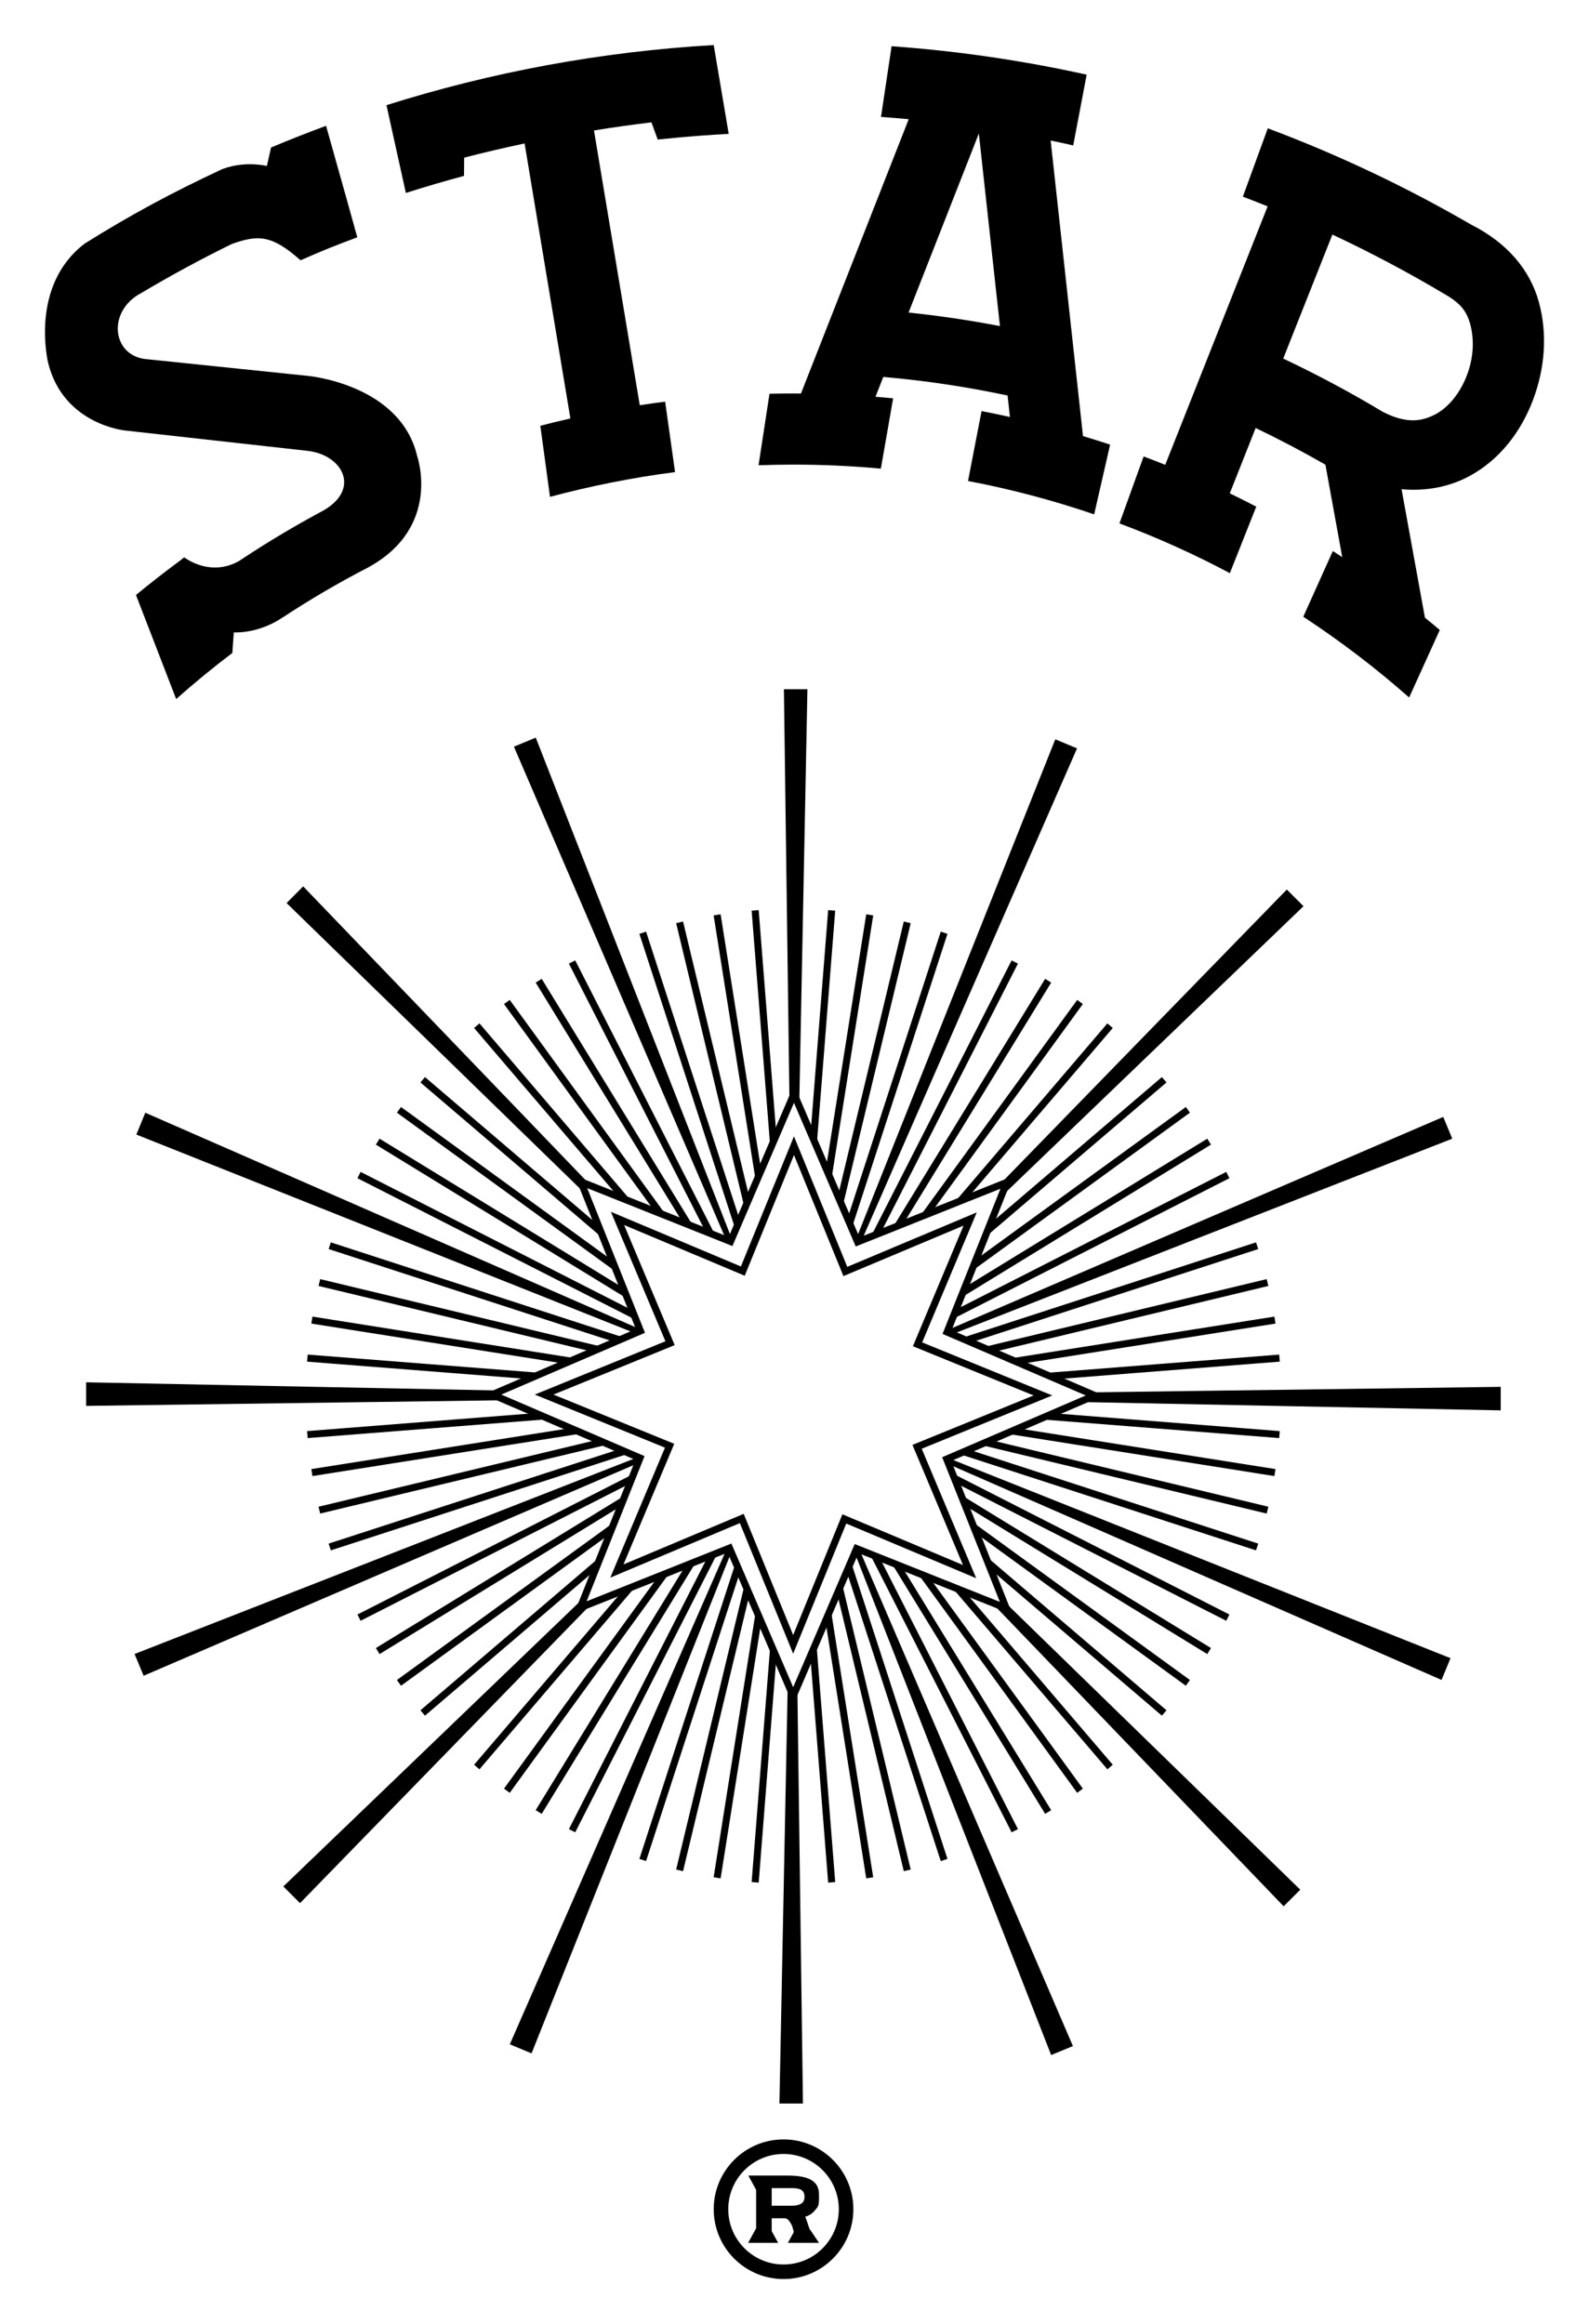
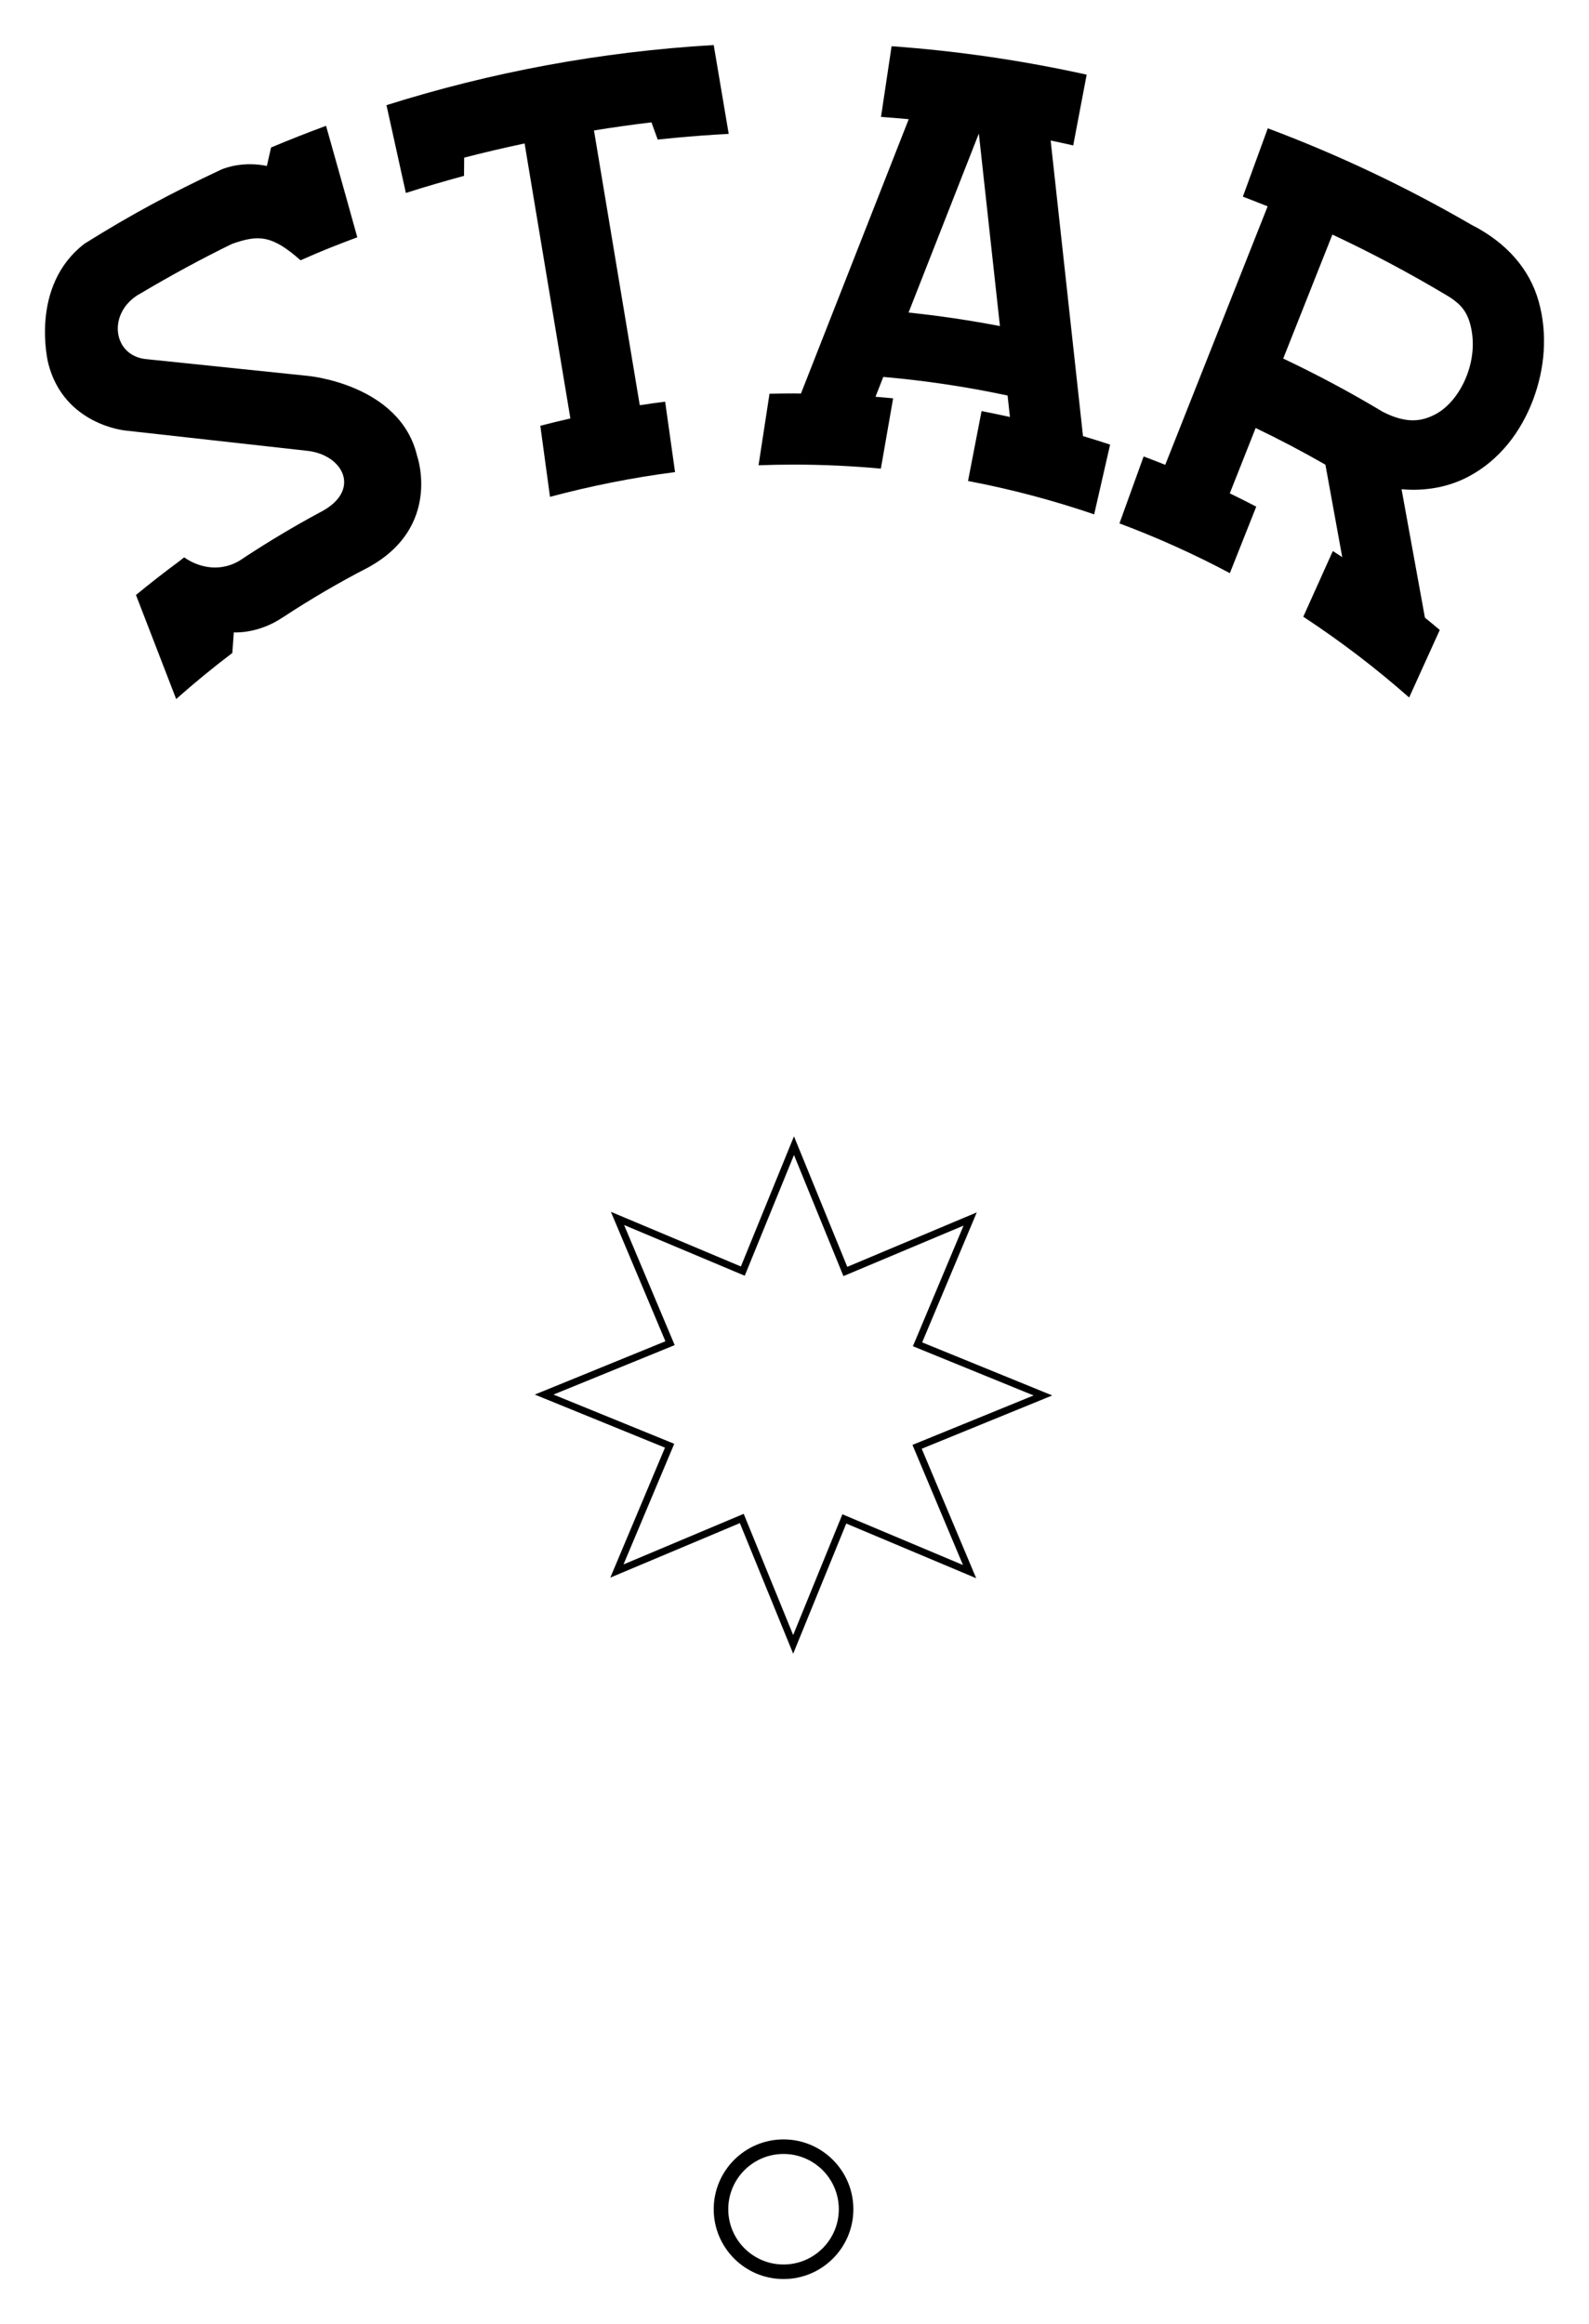
<svg xmlns="http://www.w3.org/2000/svg" version="1.0" width="525" height="768" viewBox="-19.12 -19.12 675.559 988.177" id="svg2457" style="display:inline">
  <defs id="defs2460">
    <clipPath id="clipPath6242">
-       <path d="M 334.031,294.375 L 337.781,572.375 L 323.312,388.312 L 320.312,388.531 L 333.594,557.281 L 307.125,390.094 L 304.156,390.562 L 330.625,557.531 L 291.156,393.156 L 288.219,393.875 L 327.781,558.562 L 275.438,397.469 L 272.594,398.406 L 328.594,570.812 L 228.531,314.969 L 219.25,318.812 L 329.125,574.219 L 245.312,409.688 L 242.625,411.062 L 319.5,561.906 L 231.062,417.531 L 228.5,419.125 L 317.062,563.625 L 217.469,426.5 L 215.031,428.25 L 314.5,565.125 L 204.594,436.469 L 202.312,438.438 L 320.594,576.875 L 129.656,378.219 L 122.594,385.312 L 321.75,579.156 L 181.438,459.312 L 179.5,461.594 L 307.906,571.281 L 171.25,472.031 L 169.5,474.438 L 306.156,573.719 L 162.125,485.5 L 160.562,488.031 L 304.656,576.344 L 154.062,499.625 L 152.719,502.312 L 315.344,585.094 L 62.531,474.469 L 58.719,483.75 L 316.844,586.594 L 141.406,529.594 L 140.469,532.438 L 301.219,584.688 L 136.875,545.219 L 136.188,548.125 L 300.594,587.625 L 133.594,561.156 L 133.125,564.125 L 299.844,590.531 L 131.562,577.312 L 131.312,580.312 L 312.562,594.562 L 37.375,589.094 L 37.375,599.125 L 315.031,595.375 L 131.312,609.844 L 131.562,612.812 L 300.219,599.562 L 133.125,626 L 133.594,628.969 L 300.594,602.531 L 136.188,642 L 136.875,644.906 L 301.406,605.406 L 140.469,657.688 L 141.406,660.562 L 314.125,604.438 L 57.969,704.625 L 61.812,713.875 L 316.906,604.188 L 152.719,687.844 L 154.062,690.5 L 304.812,613.688 L 160.562,702.094 L 162.125,704.656 L 306.125,616.406 L 169.5,715.688 L 171.25,718.125 L 308.031,618.75 L 179.5,728.562 L 181.438,730.844 L 319.969,612.469 L 121.219,803.469 L 128.312,810.562 L 321.844,611.75 L 202.312,751.719 L 204.594,753.656 L 314.562,624.906 L 215.031,761.875 L 217.469,763.656 L 316.969,626.656 L 228.5,771.031 L 231.062,772.594 L 319.5,628.25 L 242.625,779.094 L 245.312,780.438 L 327.938,618.281 L 217.5,870.594 L 226.75,874.438 L 329.438,616.75 L 272.594,791.75 L 275.438,792.656 L 327.781,631.594 L 288.219,796.281 L 291.156,796.969 L 330.594,632.688 L 304.156,799.562 L 307.125,800.031 L 333.594,632.969 L 320.312,801.594 L 323.312,801.844 L 337.594,619.875 L 332.125,895.781 L 342.125,895.781 L 338.406,618.375 L 352.844,801.844 L 355.844,801.594 L 342.562,632.969 L 369.031,800.031 L 372,799.562 L 345.562,632.625 L 385,796.969 L 387.938,796.281 L 348.438,631.781 L 400.719,792.688 L 403.562,791.75 L 347.469,619 L 447.656,875.156 L 456.906,871.344 L 347.219,616.25 L 430.844,780.438 L 433.531,779.094 L 356.688,628.25 L 445.094,772.594 L 447.656,771.031 L 359.125,626.594 L 458.719,763.656 L 461.125,761.875 L 361.625,624.969 L 471.562,753.656 L 473.844,751.719 L 355.625,613.312 L 546.5,811.906 L 553.562,804.844 L 354.906,611.438 L 494.719,730.844 L 496.688,728.562 L 368.031,618.688 L 504.906,718.125 L 506.656,715.688 L 370,616.375 L 514.031,704.656 L 515.594,702.094 L 371.469,613.781 L 522.094,690.5 L 523.438,687.844 L 361.531,605.312 L 613.625,715.656 L 617.438,706.406 L 359.781,603.719 L 534.75,660.562 L 535.688,657.688 L 374.656,605.375 L 539.281,644.906 L 540,642 L 375.375,602.5 L 542.562,628.969 L 543.031,626 L 375.969,599.562 L 544.594,612.812 L 544.844,609.844 L 363.781,595.562 L 638.781,601.031 L 638.781,591.031 L 361.25,594.75 L 544.844,580.312 L 544.594,577.312 L 376.312,590.531 L 543.031,564.125 L 542.562,561.156 L 375.562,587.625 L 540,548.125 L 539.281,545.219 L 374.938,584.688 L 535.688,532.438 L 534.75,529.594 L 361.844,585.781 L 618.188,485.5 L 614.344,476.25 L 358.469,586.281 L 523.438,502.312 L 522.094,499.625 L 371.312,576.438 L 515.594,488.031 L 514.031,485.5 L 369.938,573.781 L 506.656,474.438 L 504.906,472.031 L 368.312,571.25 L 496.688,461.594 L 494.719,459.312 L 356.438,577.438 L 554.938,386.656 L 547.844,379.562 L 354.094,578.625 L 473.844,438.438 L 471.562,436.469 L 361.594,565.219 L 461.125,428.25 L 458.719,426.5 L 359.156,563.531 L 447.656,419.125 L 445.094,417.531 L 356.688,561.844 L 433.531,411.062 L 430.844,409.688 L 348.219,571.906 L 458.656,319.531 L 449.406,315.688 L 346.5,573.938 L 403.562,398.406 L 400.719,397.469 L 348.406,558.438 L 387.938,393.875 L 385,393.156 L 345.562,557.531 L 372,390.562 L 369.031,390.094 L 342.562,557.125 L 355.844,388.531 L 352.844,388.312 L 338.625,568.938 L 344.031,294.375 L 334.031,294.375 z" id="path6244" style="fill:#000000;fill-opacity:1;fill-rule:evenodd;stroke:none;stroke-width:1px;stroke-linecap:butt;stroke-linejoin:miter;stroke-opacity:1" />
-     </clipPath>
+       </clipPath>
  </defs>
  <g transform="translate(-19.876,-20.469)" id="layer4" style="display:inline">
-     <path d="M 338.125,239 C 141.895,239 -17.344,398.27 -17.344,594.5 C -17.344,790.73 141.895,949.969 338.125,949.969 C 534.355,949.969 693.625,790.73 693.625,594.5 C 693.625,398.27 534.355,239 338.125,239 z M 338.312,466.469 L 365.375,529.406 L 428.781,504.094 L 403.406,567.719 L 466.156,594.688 L 403.25,621.75 L 428.531,685.156 L 364.938,659.812 L 337.969,722.531 L 310.906,659.594 L 247.469,684.906 L 272.844,621.281 L 210.094,594.312 L 273.031,567.25 L 247.719,503.844 L 311.344,529.219 L 338.312,466.469 z" clip-path="url(#clipPath6242)" id="path5081" style="opacity:1;fill:#000000;fill-opacity:1;fill-rule:nonzero;stroke:none;stroke-width:1px;stroke-linecap:butt;stroke-linejoin:miter;marker:none;marker-start:none;marker-mid:none;marker-end:none;stroke-miterlimit:4;stroke-dasharray:none;stroke-dashoffset:0;stroke-opacity:1;visibility:visible;display:inline;overflow:visible;enable-background:accumulate" />
-   </g>
+     </g>
  <g transform="translate(-19.876,-20.469)" id="layer5" style="display:inline">
-     <path d="M 338.312,466.469 L 311.344,529.219 L 247.719,503.844 L 273.031,567.25 L 210.094,594.312 L 272.844,621.281 L 247.469,684.906 L 310.906,659.594 L 337.969,722.531 L 364.938,659.812 L 428.531,685.156 L 403.25,621.75 L 466.156,594.688 L 403.406,567.719 L 428.781,504.094 L 365.375,529.406 L 338.312,466.469 z" id="path3382" style="opacity:1;fill:none;fill-opacity:1;fill-rule:evenodd;stroke:#000000;stroke-width:3;stroke-linecap:butt;stroke-linejoin:miter;stroke-miterlimit:4;stroke-dasharray:none;stroke-opacity:1" />
-   </g>
+     </g>
  <g transform="translate(-19.876,-20.469)" id="layer6" style="display:inline">
    <path d="M 338.312,488.469 L 316.562,541.812 L 263.281,519.406 L 285.625,572.469 L 232.094,594.312 L 285.438,616.062 L 263.031,669.344 L 316.125,647 L 337.969,700.531 L 359.719,647.188 L 412.969,669.594 L 390.656,616.531 L 444.156,594.688 L 390.844,572.938 L 413.219,519.656 L 360.156,541.969 L 338.312,488.469 z" id="path3436" style="opacity:1;fill:none;fill-opacity:1;fill-rule:evenodd;stroke:#000000;stroke-width:3;stroke-linecap:butt;stroke-linejoin:miter;marker:none;marker-start:none;marker-mid:none;marker-end:none;stroke-miterlimit:4;stroke-dasharray:none;stroke-dashoffset:0;stroke-opacity:1;visibility:visible;display:inline;overflow:visible;enable-background:accumulate" />
  </g>
  <g transform="translate(-19.876,-20.469)" id="layer7" style="display:inline">
    <path d="M 379.812,20.969 L 375.312,51.031 C 379.254,51.314 383.175,51.634 387.094,52 L 341.281,168.656 C 340.228,168.649 339.18,168.625 338.125,168.625 C 334.709,168.625 331.303,168.67 327.906,168.75 L 323.25,199.156 C 328.186,198.973 333.144,198.875 338.125,198.875 C 350.644,198.875 363.027,199.455 375.25,200.594 L 380.469,170.688 C 377.972,170.441 375.479,170.234 372.969,170.031 L 376.281,161.594 C 394.227,163.159 411.869,165.816 429.125,169.5 L 430.125,178.625 C 426.127,177.742 422.102,176.893 418.062,176.125 L 412.312,205.844 C 430.667,209.33 448.573,214.101 465.938,220.031 L 472.719,190.375 C 468.906,189.104 465.047,187.916 461.188,186.75 L 447.438,61.062 C 450.645,61.73 453.845,62.432 457.031,63.156 L 462.75,33.062 C 435.761,27.091 408.075,22.997 379.812,20.969 z M 416.906,58.094 L 425.875,139.969 C 413.105,137.515 400.15,135.597 387.031,134.219 L 416.906,58.094 z" id="path3913" style="opacity:1;fill:#000000;fill-opacity:1;fill-rule:evenodd;stroke:none;stroke-width:0.837;stroke-linecap:butt;stroke-linejoin:miter;marker:none;marker-start:none;marker-mid:none;marker-end:none;stroke-miterlimit:4;stroke-dasharray:none;stroke-dashoffset:0;stroke-opacity:1;visibility:visible;display:inline;overflow:visible;enable-background:accumulate" />
    <path d="M 139.375,54.812 C 131.502,57.715 123.706,60.797 116,64.031 L 114.219,71.875 C 104.354,69.873 96.87,72.574 95.156,73.281 C 95.105,73.305 95.051,73.32 95,73.344 C 94.915,73.381 94.781,73.438 94.781,73.438 C 73.648,83.334 56.424,92.577 36.781,104.875 C 13.035,122.957 21.25,155.75 21.25,155.75 C 27.895,182.111 54.219,184.406 54.219,184.406 L 131.562,193.031 C 146.336,194.72 154.219,209.126 138.344,218.344 C 137.795,218.621 137.259,218.924 136.719,219.219 C 125.91,225.046 115.383,231.327 105.156,238.031 C 104.289,238.6 103.426,239.175 102.562,239.75 C 92.664,245.515 83.653,241.186 80.438,239.219 L 79.062,238.312 L 76.781,240.094 C 70.583,244.675 64.507,249.422 58.562,254.312 L 75.656,298.562 C 83.358,291.727 91.311,285.193 99.531,278.969 L 100.156,270.219 C 100.156,270.219 110.423,271.018 121.094,263.75 C 121.101,263.745 121.118,263.755 121.125,263.75 C 132.72,256.128 144.725,249.084 157.125,242.688 C 188.823,225.477 178.094,195.188 178.094,195.188 C 170.904,164.688 131.719,161.156 131.719,161.156 L 63.312,154.062 C 49.016,153.019 46.187,135.289 59.094,126.906 C 59.683,126.555 60.28,126.217 60.875,125.875 C 73.379,118.445 86.19,111.487 99.312,105.062 C 99.367,105.043 99.414,105.019 99.469,105 C 110.492,101.129 116.306,101.116 128.531,112 C 138.009,107.798 142.9,105.878 152.656,102.219 L 147.656,84.25 L 146.562,80.375 L 146.469,80.031 L 139.375,54.812 z" id="path3891" style="opacity:1;fill:#000000;fill-opacity:1;fill-rule:evenodd;stroke:none;stroke-width:0.837;stroke-linecap:butt;stroke-linejoin:miter;marker:none;marker-start:none;marker-mid:none;marker-end:none;stroke-miterlimit:4;stroke-dasharray:none;stroke-dashoffset:0;stroke-opacity:1;visibility:visible;display:inline;overflow:visible;enable-background:accumulate" />
    <path d="M 539.75,55.875 L 529.156,84.938 C 532.687,86.276 536.191,87.654 539.688,89.062 L 496.156,198.969 C 493.108,197.749 490.051,196.557 486.969,195.406 L 476.688,223.875 C 492.859,229.928 508.535,237.001 523.625,245.031 L 534.844,216.75 C 531.13,214.811 527.37,212.925 523.594,211.094 L 534.594,183.312 C 544.693,188.151 554.579,193.362 564.25,198.906 L 571.406,238.219 C 570.079,237.348 568.744,236.481 567.406,235.625 L 554.844,263.562 C 570.667,273.948 585.707,285.424 599.844,297.906 L 612.875,269.188 C 610.79,267.425 608.681,265.692 606.562,263.969 L 596.625,209.344 C 606.882,210.267 616.635,208.379 624.844,204.094 C 638.418,197.007 647.476,184.695 652.5,171.406 C 657.524,158.118 658.785,143.47 654.969,129.656 C 651.185,115.959 641.479,104.536 626.125,96.781 C 626,96.709 625.875,96.635 625.75,96.562 C 598.422,80.735 569.681,67.093 539.75,55.875 z M 567.219,101.062 C 583.985,108.919 600.296,117.611 616.094,127.062 C 616.348,127.222 616.63,127.372 616.875,127.531 C 621.237,130.359 624.172,133.227 625.75,138.938 C 627.553,145.464 627.351,153.106 624.438,160.812 C 621.524,168.519 616.496,174.614 610.969,177.5 C 605.442,180.386 599.04,181.746 588.656,176.438 C 574.971,168.217 560.83,160.65 546.312,153.781 L 567.219,101.062 z" id="path3907" style="opacity:1;fill:#000000;fill-opacity:1;fill-rule:evenodd;stroke:none;stroke-width:0.837;stroke-linecap:butt;stroke-linejoin:miter;marker:none;marker-start:none;marker-mid:none;marker-end:none;stroke-miterlimit:4;stroke-dasharray:none;stroke-dashoffset:0;stroke-opacity:1;visibility:visible;display:inline;overflow:visible;enable-background:accumulate" />
    <path d="M 114.844,97.781 L 114.875,97.812 C 114.875,97.812 114.7,97.842 114.688,97.844 C 114.739,97.821 114.793,97.804 114.844,97.781 z" id="path3887" style="opacity:1;fill:#000000;fill-opacity:1;fill-rule:evenodd;stroke:none;stroke-width:0.837;stroke-linecap:butt;stroke-linejoin:miter;marker:none;marker-start:none;marker-mid:none;marker-end:none;stroke-miterlimit:4;stroke-dasharray:none;stroke-dashoffset:0;stroke-opacity:1;visibility:visible;display:inline;overflow:visible;enable-background:accumulate" />
  </g>
  <g transform="translate(-19.876,-20.469)" id="layer10" style="display:inline">
-     <path d="M 318.906,926.406 L 322.219,932.469 L 322.219,948.844 L 318.812,955.031 L 331.594,955.031 L 328.844,950.031 L 328.844,944.562 L 334.5,944.562 C 335.158,944.695 335.716,945.028 335.969,945.344 C 336.672,946.221 336.823,946.431 337.562,947.906 L 338.25,950.406 L 335.719,955.031 L 348.978,955.031 L 344.92,949.052 C 344.421,947.823 343.481,944.502 343.048,943.947 C 346.327,942.944 347.299,940.993 348.281,939.906 C 349.129,938.604 348.937,936.204 348.938,934.312 C 348.937,931.577 347.852,929.578 345.719,928.312 C 343.601,927.047 340.279,926.406 335.719,926.406 L 318.906,926.406 z M 328.844,931.75 L 337.531,931.75 C 339.402,931.75 340.759,932.031 341.562,932.594 C 342.382,933.156 342.781,934.103 342.781,935.406 C 342.781,936.723 342.382,937.644 341.562,938.219 C 340.759,938.794 339.402,939.219 337.531,939.219 L 328.844,939.219 L 328.844,931.75 z" id="text3940" style="font-size:43.185px;font-style:normal;font-variant:normal;font-weight:bold;font-stretch:normal;fill:#000000;fill-opacity:1;stroke:none;stroke-width:1px;stroke-linecap:butt;stroke-linejoin:miter;stroke-opacity:1;font-family:Zurich XCn BT;-inkscape-font-specification:Zurich XCn BT Bold" />
    <path d="M 333.875,911.031 C 317.489,911.031 304.188,924.333 304.188,940.719 C 304.188,957.104 317.489,970.406 333.875,970.406 C 350.261,970.406 363.562,957.104 363.562,940.719 C 363.562,924.333 350.261,911.031 333.875,911.031 z M 333.875,917.219 C 346.845,917.219 357.375,927.748 357.375,940.719 C 357.375,953.689 346.845,964.219 333.875,964.219 C 320.905,964.219 310.375,953.689 310.375,940.719 C 310.375,927.748 320.905,917.219 333.875,917.219 z" id="path3956" style="opacity:1;fill:#000000;fill-opacity:1;fill-rule:nonzero;stroke:none;stroke-width:1px;stroke-linecap:butt;stroke-linejoin:miter;marker:none;marker-start:none;marker-mid:none;marker-end:none;stroke-miterlimit:4;stroke-dasharray:none;stroke-dashoffset:0;stroke-opacity:1;visibility:visible;display:inline;overflow:visible;enable-background:accumulate" />
  </g>
  <path d="M 284.314,5.2874372e-15 C 236.107,2.811 189.496,11.581 145.189,25.562 L 151.783,55.437 L 153.439,62.906 C 155.474,62.25 157.519,61.601 159.564,60.969 C 161.63,60.367 163.688,59.738 165.752,59.125 C 167.812,58.52 169.869,57.926 171.939,57.344 C 174.006,56.759 176.08,56.186 178.158,55.625 L 178.22,47.875 C 186.614,45.698 195.212,43.691 203.908,41.844 L 223.377,158.781 C 218.642,159.86 215.271,160.663 210.597,161.898 L 214.709,192.112 C 231.677,187.564 250.093,183.857 267.877,181.594 L 263.66,151.628 C 260.619,152.03 255.896,152.69 252.877,153.156 L 233.408,36.312 C 241.557,34.995 249.72,33.842 257.845,32.875 L 260.502,40.187 C 263.002,39.92 265.522,39.671 268.033,39.437 C 275.539,38.74 283.097,38.166 290.689,37.781 L 284.314,5.2874372e-15 z" id="path7049" style="opacity:1;fill:#000000;fill-opacity:1;fill-rule:evenodd;stroke:none;stroke-width:0.837;stroke-linecap:butt;stroke-linejoin:miter;marker:none;marker-start:none;marker-mid:none;marker-end:none;stroke-miterlimit:4;stroke-dasharray:none;stroke-dashoffset:0;stroke-opacity:1;visibility:visible;display:inline;overflow:visible;enable-background:accumulate" />
</svg>